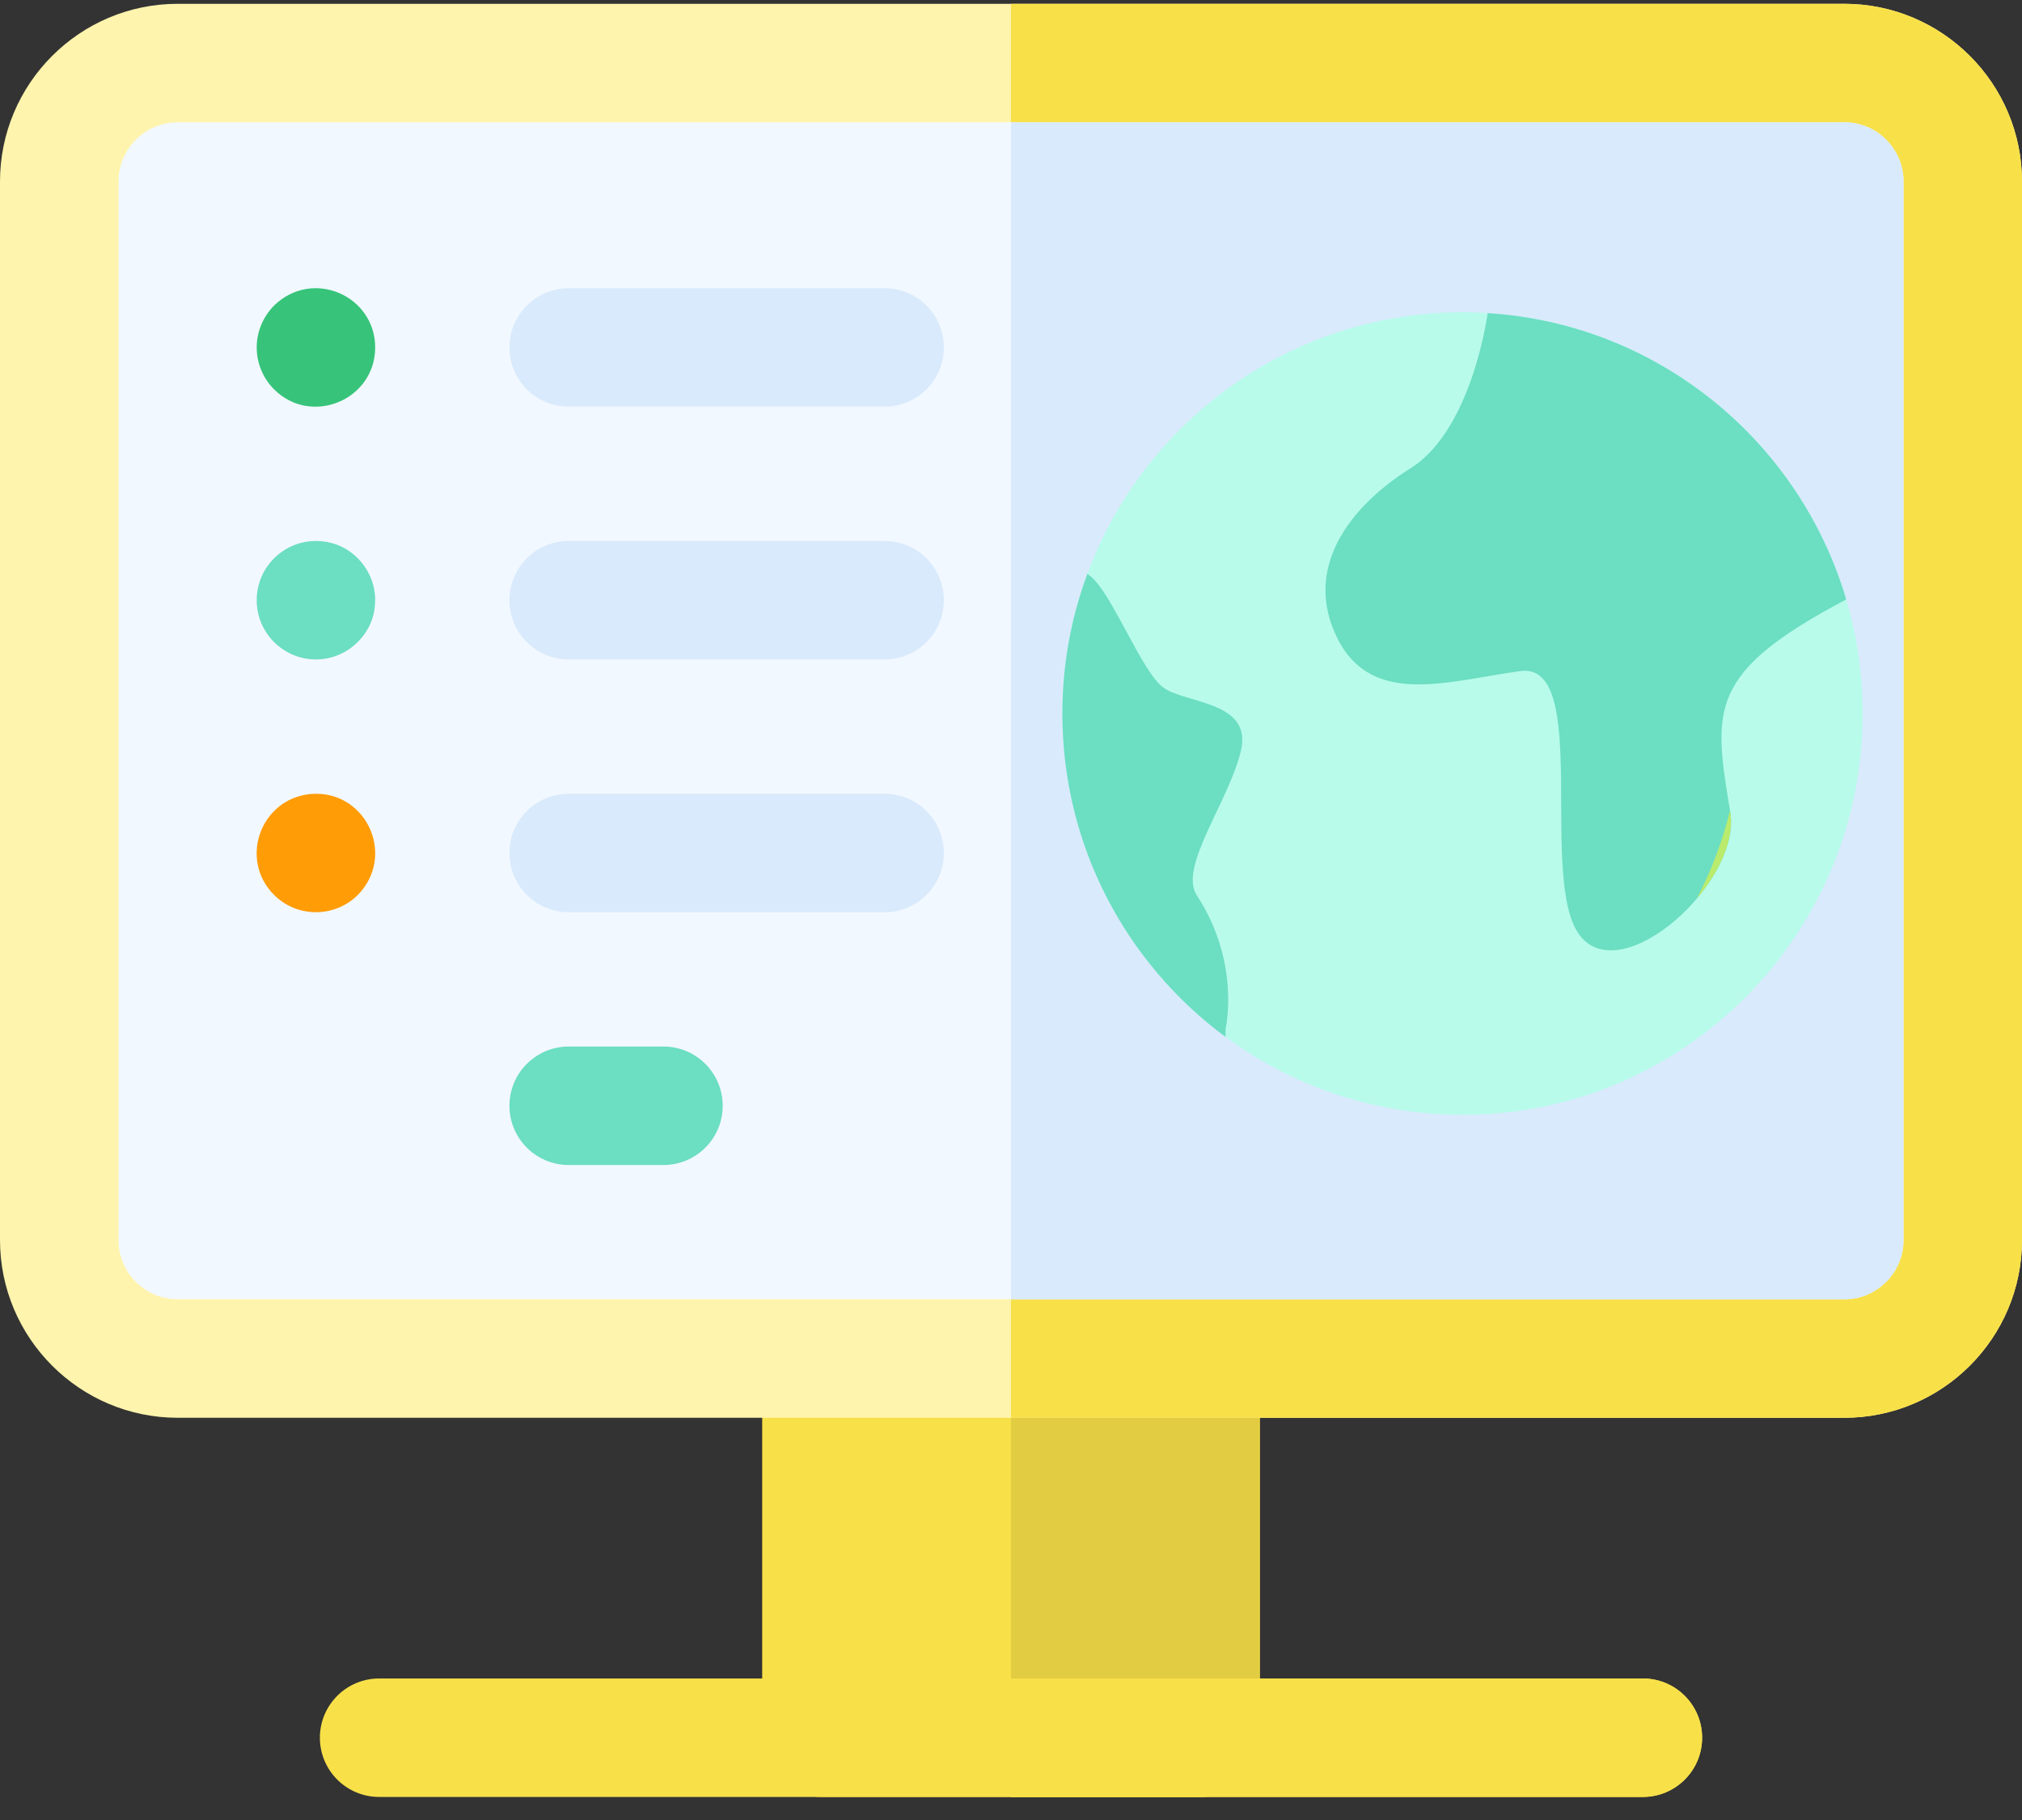
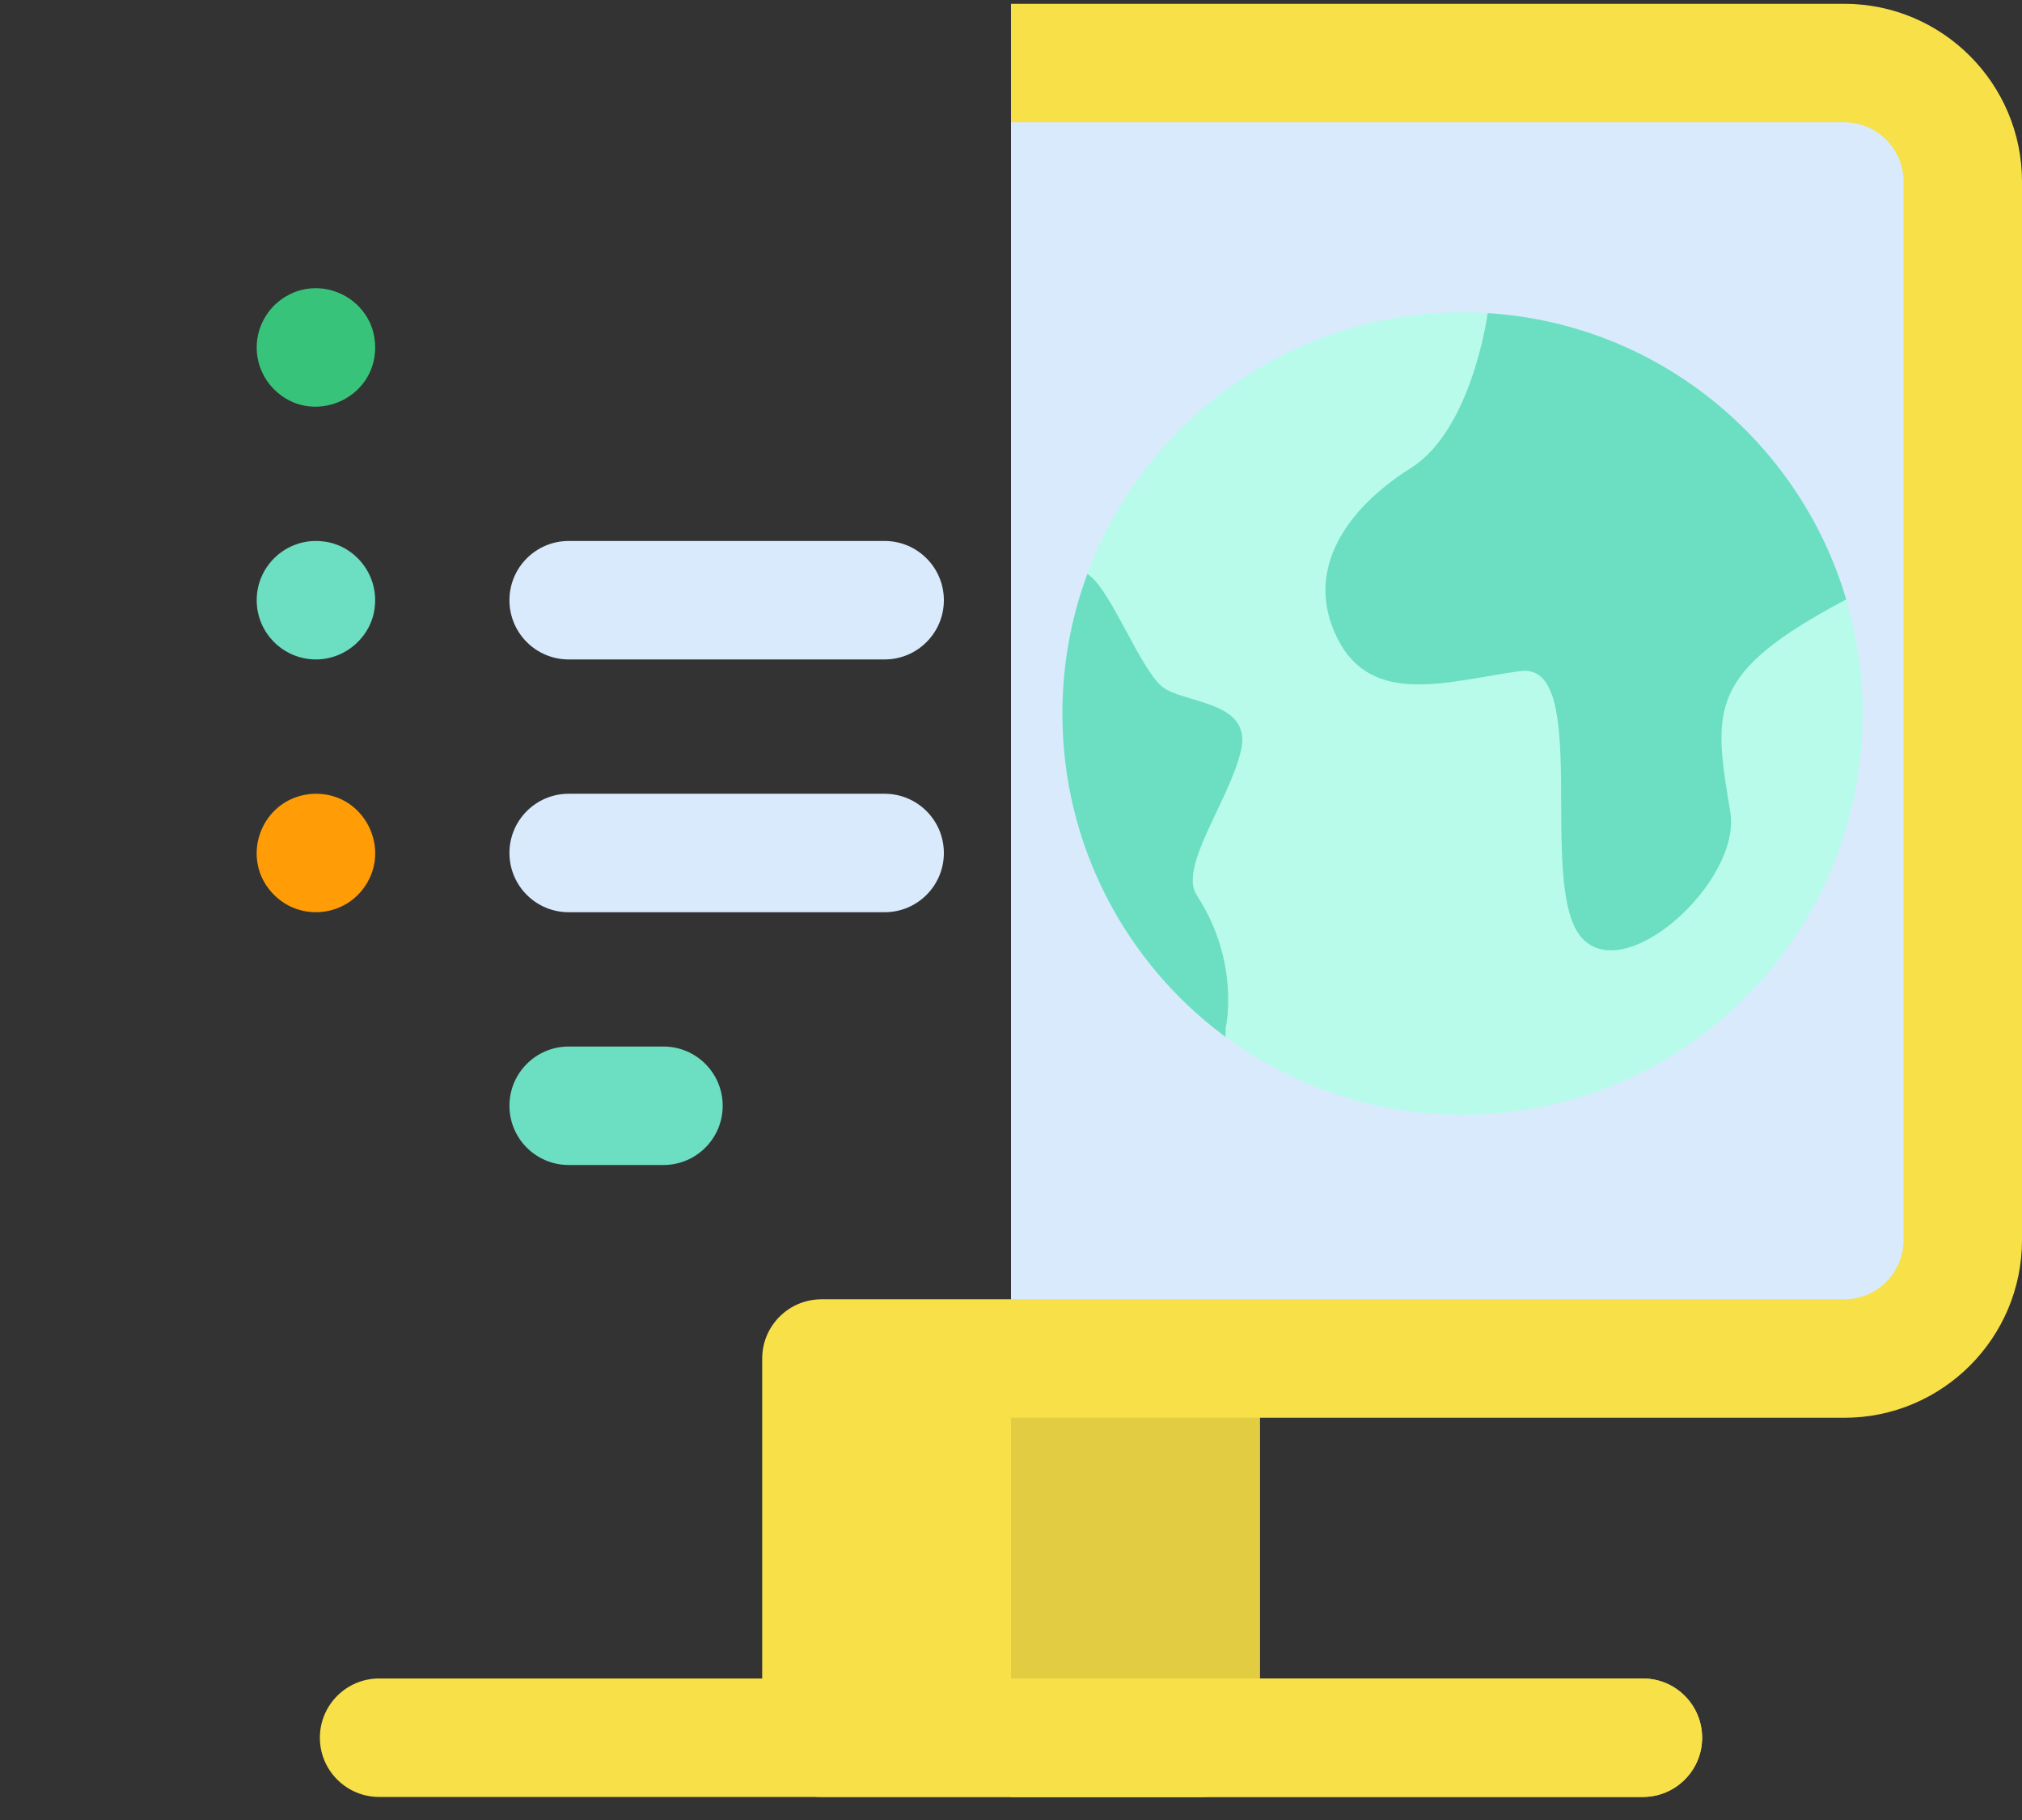
<svg xmlns="http://www.w3.org/2000/svg" width="60" height="54" viewBox="0 0 60 54" fill="none">
  <rect x="0" y="0" width="60" height="54" fill="#333333" stroke="none" />
  <path d="M37.383 40.309V51.559C37.383 52.529 36.595 53.316 35.625 53.316H24.375C23.405 53.316 22.617 52.529 22.617 51.559V40.309C22.617 39.338 23.405 38.551 24.375 38.551H35.625C36.595 38.551 37.383 39.338 37.383 40.309Z" fill="#F8E049" />
  <path d="M37.383 40.309V51.559C37.383 52.529 36.595 53.316 35.625 53.316H30V38.551H35.625C36.595 38.551 37.383 39.338 37.383 40.309Z" fill="#E2CC41" />
-   <path d="M54.727 0.113H5.273C2.366 0.113 0 2.479 0 5.387V36.793C0 39.7 2.366 42.066 5.273 42.066H54.727C57.634 42.066 60 39.7 60 36.793V5.387C60 2.479 57.634 0.113 54.727 0.113Z" fill="#FFF4AD" />
  <path d="M60 5.387V36.793C60 39.7 57.634 42.066 54.727 42.066H30V0.113H54.727C57.634 0.113 60 2.479 60 5.387Z" fill="#F8E049" />
-   <path d="M56.484 5.387V36.793C56.484 37.762 55.696 38.551 54.727 38.551H5.273C4.304 38.551 3.516 37.762 3.516 36.793V5.387C3.516 4.418 4.304 3.629 5.273 3.629H54.727C55.696 3.629 56.484 4.418 56.484 5.387Z" fill="#F2F8FF" />
  <path d="M56.484 5.387V36.793C56.484 37.762 55.696 38.551 54.727 38.551H30V3.629H54.727C55.696 3.629 56.484 4.418 56.484 5.387Z" fill="#D9EAFC" />
  <path d="M50.508 51.559C50.508 52.529 49.72 53.316 48.75 53.316H11.25C10.28 53.316 9.492 52.529 9.492 51.559C9.492 50.588 10.28 49.801 11.25 49.801H48.75C49.72 49.801 50.508 50.588 50.508 51.559Z" fill="#F8E049" />
  <path d="M50.508 51.559C50.508 52.529 49.72 53.316 48.75 53.316H30V49.801H48.75C49.72 49.801 50.508 50.588 50.508 51.559Z" fill="#F8E049" />
  <path d="M8.132 11.551C7.474 10.893 7.418 9.799 8.132 9.066C9.281 7.95 11.133 8.776 11.133 10.309C11.133 11.866 9.236 12.657 8.132 11.551Z" fill="#37C47A" />
-   <path d="M26.25 12.066H16.875C15.904 12.066 15.117 11.279 15.117 10.309C15.117 9.338 15.904 8.551 16.875 8.551H26.25C27.221 8.551 28.008 9.338 28.008 10.309C28.008 11.279 27.221 12.066 26.25 12.066Z" fill="#D9EAFC" />
  <path d="M9.375 19.566C8.414 19.566 7.617 18.786 7.617 17.808C7.617 16.76 8.529 15.955 9.548 16.06C10.492 16.139 11.224 17.012 11.123 17.981C11.053 18.842 10.293 19.566 9.375 19.566Z" fill="#6CDEC2" />
  <path d="M26.25 19.566H16.875C15.904 19.566 15.117 18.779 15.117 17.809C15.117 16.838 15.904 16.051 16.875 16.051H26.25C27.221 16.051 28.008 16.838 28.008 17.809C28.008 18.779 27.221 19.566 26.25 19.566Z" fill="#D9EAFC" />
  <path d="M8.132 26.551C7.089 25.511 7.718 23.716 9.202 23.559C10.787 23.414 11.708 25.231 10.735 26.423C10.091 27.213 8.876 27.296 8.132 26.551Z" fill="#FF9C06" />
  <path d="M26.25 27.066H16.875C15.904 27.066 15.117 26.279 15.117 25.309C15.117 24.338 15.904 23.551 16.875 23.551H26.25C27.221 23.551 28.008 24.338 28.008 25.309C28.008 26.279 27.221 27.066 26.25 27.066Z" fill="#D9EAFC" />
  <path d="M19.688 34.566H16.875C15.904 34.566 15.117 33.779 15.117 32.809C15.117 31.838 15.904 31.051 16.875 31.051H19.688C20.658 31.051 21.445 31.838 21.445 32.809C21.445 33.779 20.658 34.566 19.688 34.566Z" fill="#6CDEC2" />
  <path d="M55.272 21.171C55.272 14.596 49.956 9.266 43.399 9.266C36.841 9.266 31.525 14.596 31.525 21.171C31.525 27.746 36.841 33.076 43.399 33.076C49.956 33.076 55.272 27.746 55.272 21.171Z" fill="#B8FBEB" />
  <path d="M41.856 13.894C40.027 15.04 38.655 16.874 39.684 18.937C40.712 21 42.999 20.198 45.114 19.911C47.229 19.625 45.628 26.158 46.886 27.763C48.143 29.367 51.687 26.158 51.344 24.095C50.836 21.04 50.658 19.968 54.773 17.791L54.784 17.787C53.397 13.09 49.198 9.604 44.142 9.291L44.142 9.309C44.142 9.309 43.685 12.748 41.856 13.894Z" fill="#6CDEC2" />
  <path d="M50.838 11.893C50.839 11.893 50.839 11.894 50.84 11.894C50.839 11.894 50.839 11.893 50.838 11.893Z" fill="#BAEB6C" />
-   <path d="M52.29 13.28C52.29 13.281 52.29 13.281 52.291 13.281C52.29 13.281 52.29 13.281 52.29 13.28Z" fill="#BAEB6C" />
  <path d="M35.511 26.561C34.962 25.723 36.483 23.753 36.825 22.263C37.169 20.773 35.111 20.887 34.482 20.371C33.853 19.855 32.996 17.621 32.367 17.105L32.267 17.026C31.788 18.317 31.525 19.715 31.525 21.174C31.525 25.109 33.43 28.597 36.365 30.765L36.368 30.515C36.368 30.515 36.825 28.567 35.511 26.561Z" fill="#6CDEC2" />
-   <path d="M51.344 24.096C51.341 24.081 51.339 24.067 51.336 24.052C51.109 24.97 50.776 25.845 50.35 26.665C51.025 25.868 51.476 24.896 51.344 24.096Z" fill="#BAEB6C" />
</svg>